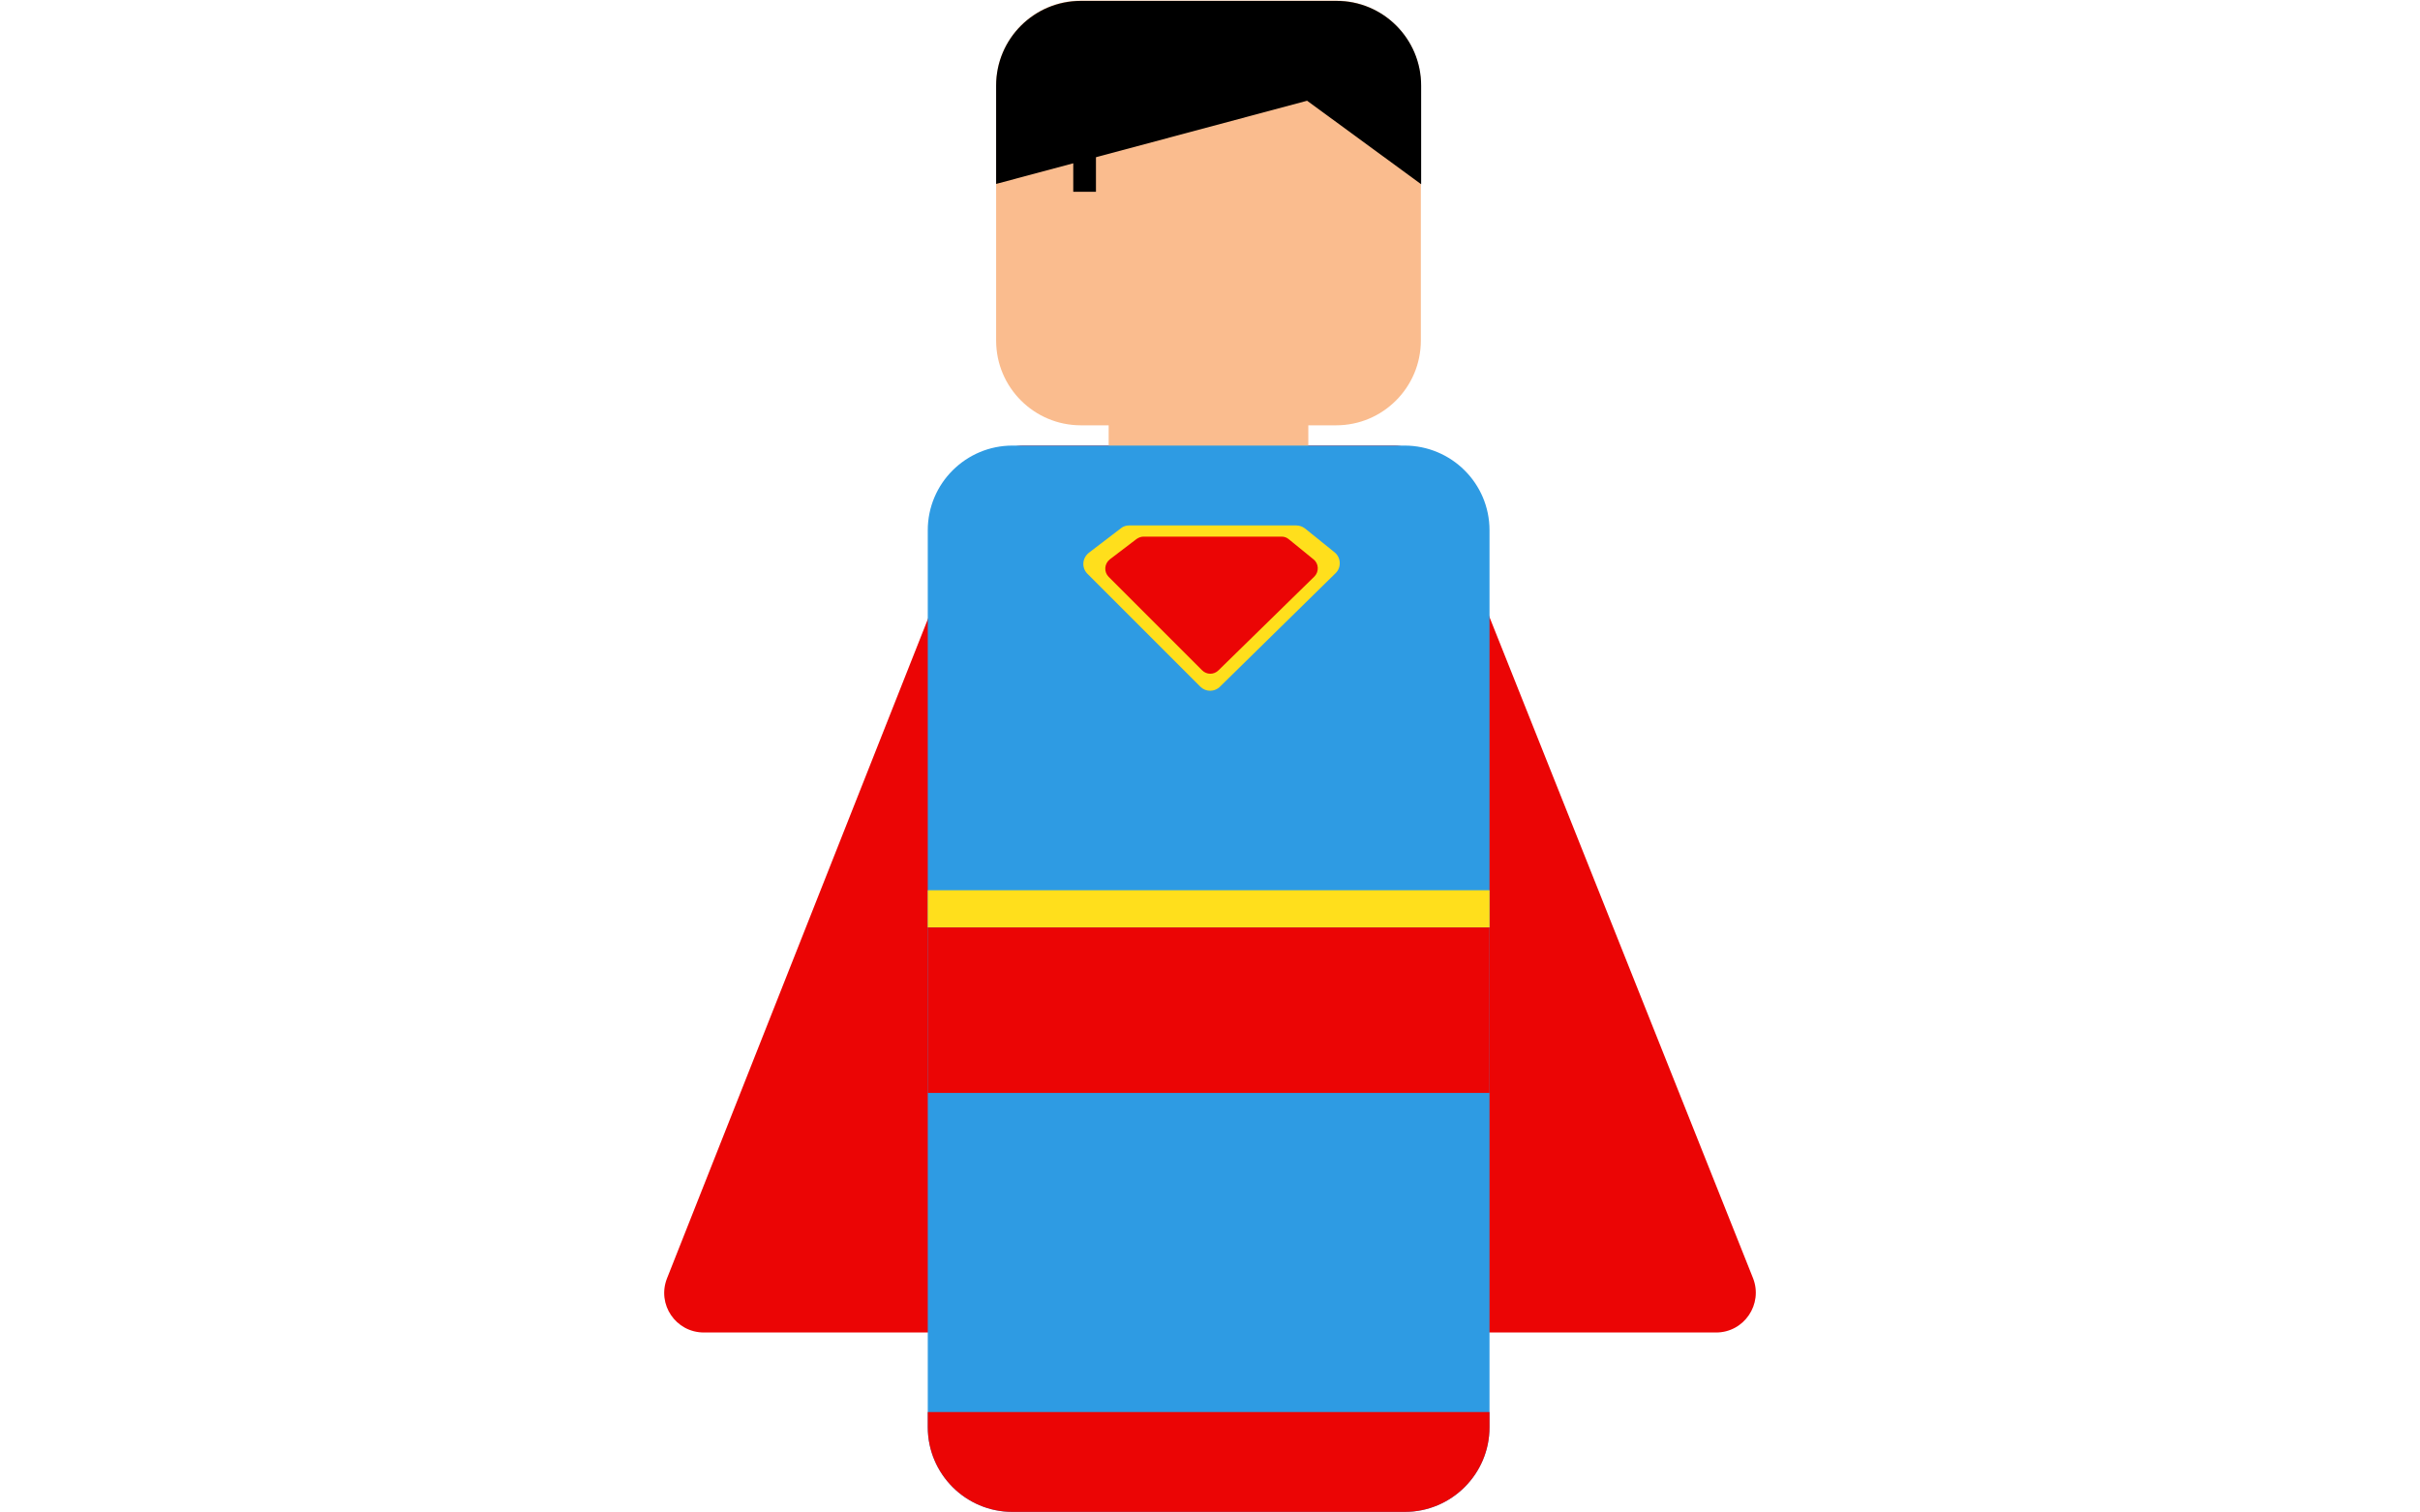
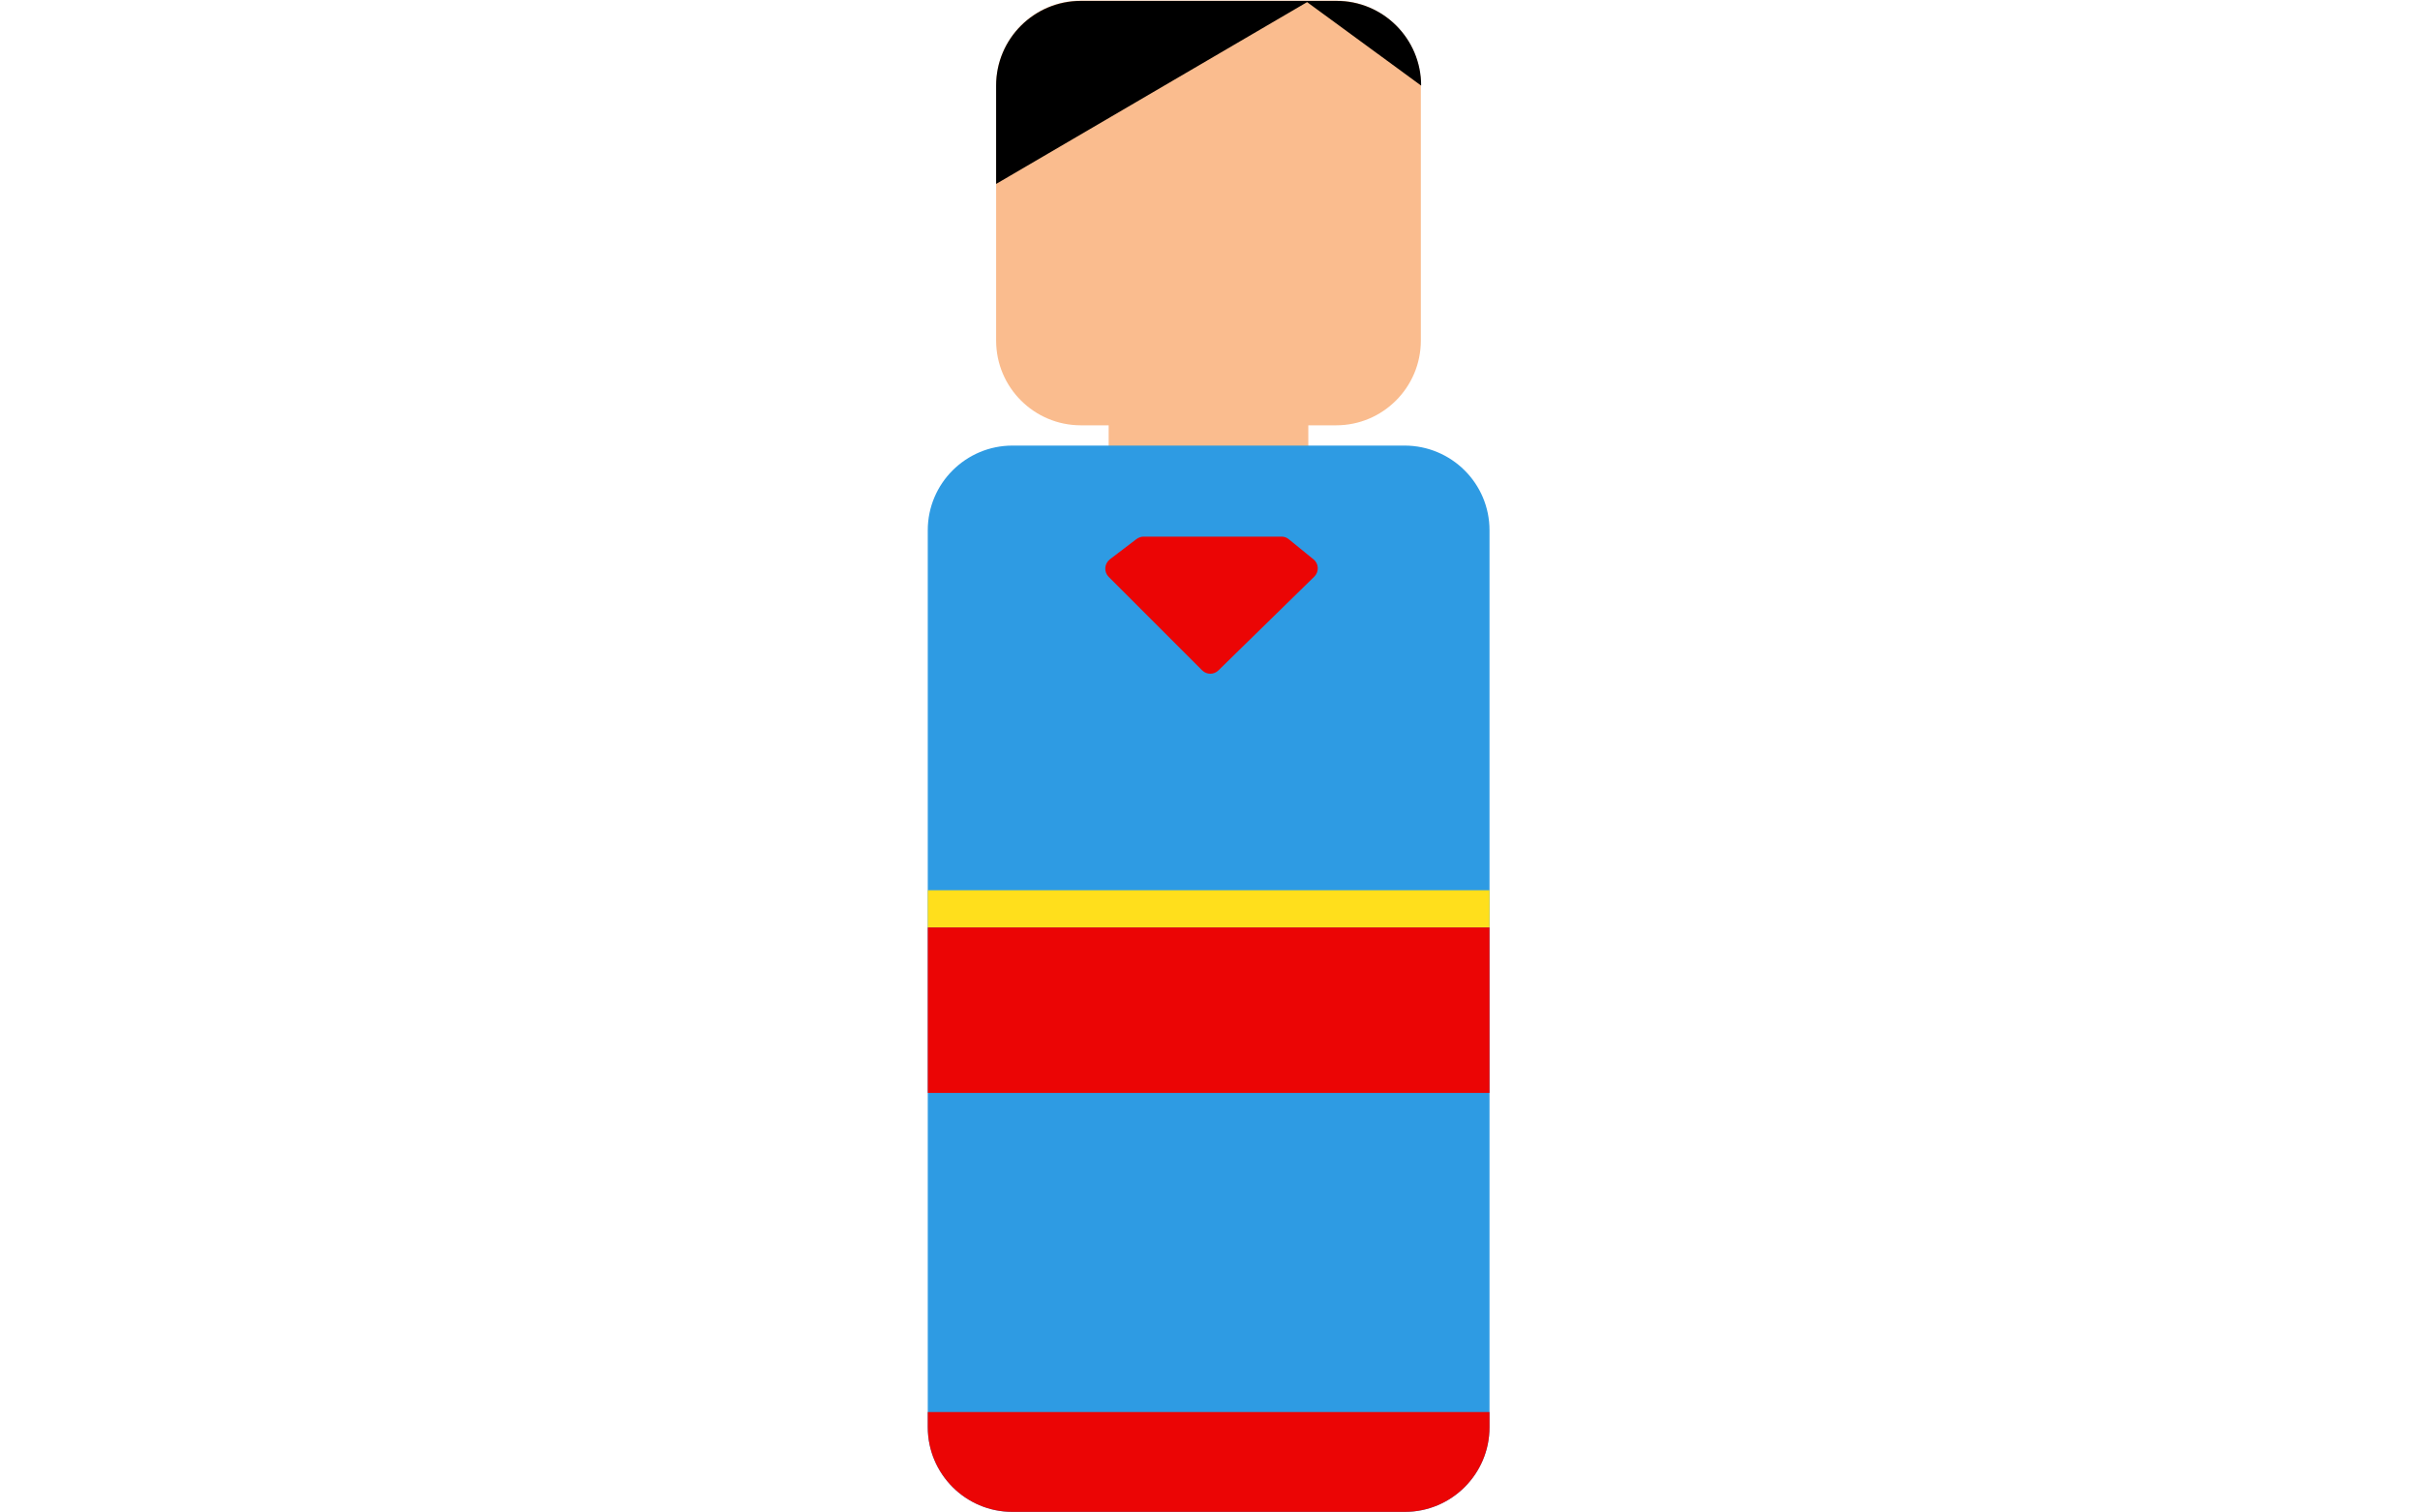
<svg xmlns="http://www.w3.org/2000/svg" version="1.1" id="Layer_1" x="0px" y="0px" viewBox="0 0 800 500" style="enable-background:new 0 0 800 500;" xml:space="preserve">
  <style type="text/css">
	.st0{fill:#FCCCB4;}
	.st1{fill:#E29471;}
	.st2{fill:#EDB298;}
	.st3{fill:#333333;}
	.st4{fill:#BF7B43;}
	.st5{fill:#42210B;}
	.st6{fill:#93278F;}
	.st7{fill:#EE0001;}
	.st8{fill:#39B54A;}
	.st9{fill:#EB0505;}
	.st10{fill:#FABC8E;}
	.st11{fill:#2E9BE3;}
	.st12{fill:#FFDF1C;}
</style>
  <g>
-     <path class="st9" d="M338.3,147.3h122.6c5.4,0,10.2,3.3,12.2,8.3l106.4,266.9c3.4,8.6-2.9,18-12.2,18H232.7   c-9.3,0-15.6-9.3-12.2-17.9l105.6-266.9C328,150.5,332.9,147.3,338.3,147.3z" />
    <path class="st10" d="M441.7,0.2h-84.4c-15.5,0-28,12.6-28,28v84.4c0,15.5,12.6,28,28,28h9.2v22.6h66v-22.6h9.2   c15.5,0,28-12.6,28-28V28.3C469.8,12.8,457.2,0.2,441.7,0.2z" />
    <g>
      <path class="st11" d="M492.4,175.3v296.5c0,15.5-12.6,28-28,28H334.7c-15.5,0-28-12.6-28-28V175.3c0-15.5,12.6-28,28-28h129.6    C479.8,147.3,492.4,159.8,492.4,175.3z" />
    </g>
-     <path class="st12" d="M373.3,173.7h55.2c1.1,0,2.1,0.4,2.9,1l9.8,7.9c2.1,1.7,2.3,5,0.3,6.9L403.3,227c-1.8,1.8-4.7,1.8-6.5,0   l-37.3-37.3c-2-2-1.8-5.2,0.5-7l10.6-8.1C371.3,174,372.3,173.7,373.3,173.7z" />
    <rect x="306.7" y="294.3" class="st12" width="185.7" height="12.3" />
    <rect x="306.7" y="306.6" class="st9" width="185.7" height="54.7" />
    <path class="st9" d="M378,177.4h45.7c0.9,0,1.7,0.3,2.4,0.9l8.1,6.6c1.8,1.4,1.9,4.1,0.3,5.7l-31.7,31c-1.5,1.5-3.9,1.5-5.4,0   l-30.9-30.9c-1.6-1.6-1.5-4.3,0.4-5.8l8.8-6.7C376.4,177.7,377.2,177.4,378,177.4z" />
    <path class="st9" d="M492.4,466.8v5c0,15.5-12.6,28-28,28H334.7c-15.5,0-28-12.6-28-28v-5H492.4z" />
-     <path d="M469.8,28.3v32.6l-37.7-27.6L329.3,60.8V28.3c0-15.5,12.6-28,28-28h84.4C457.2,0.2,469.8,12.8,469.8,28.3z" />
-     <rect x="354.8" y="43.6" width="7.5" height="19.8" />
+     <path d="M469.8,28.3l-37.7-27.6L329.3,60.8V28.3c0-15.5,12.6-28,28-28h84.4C457.2,0.2,469.8,12.8,469.8,28.3z" />
  </g>
</svg>